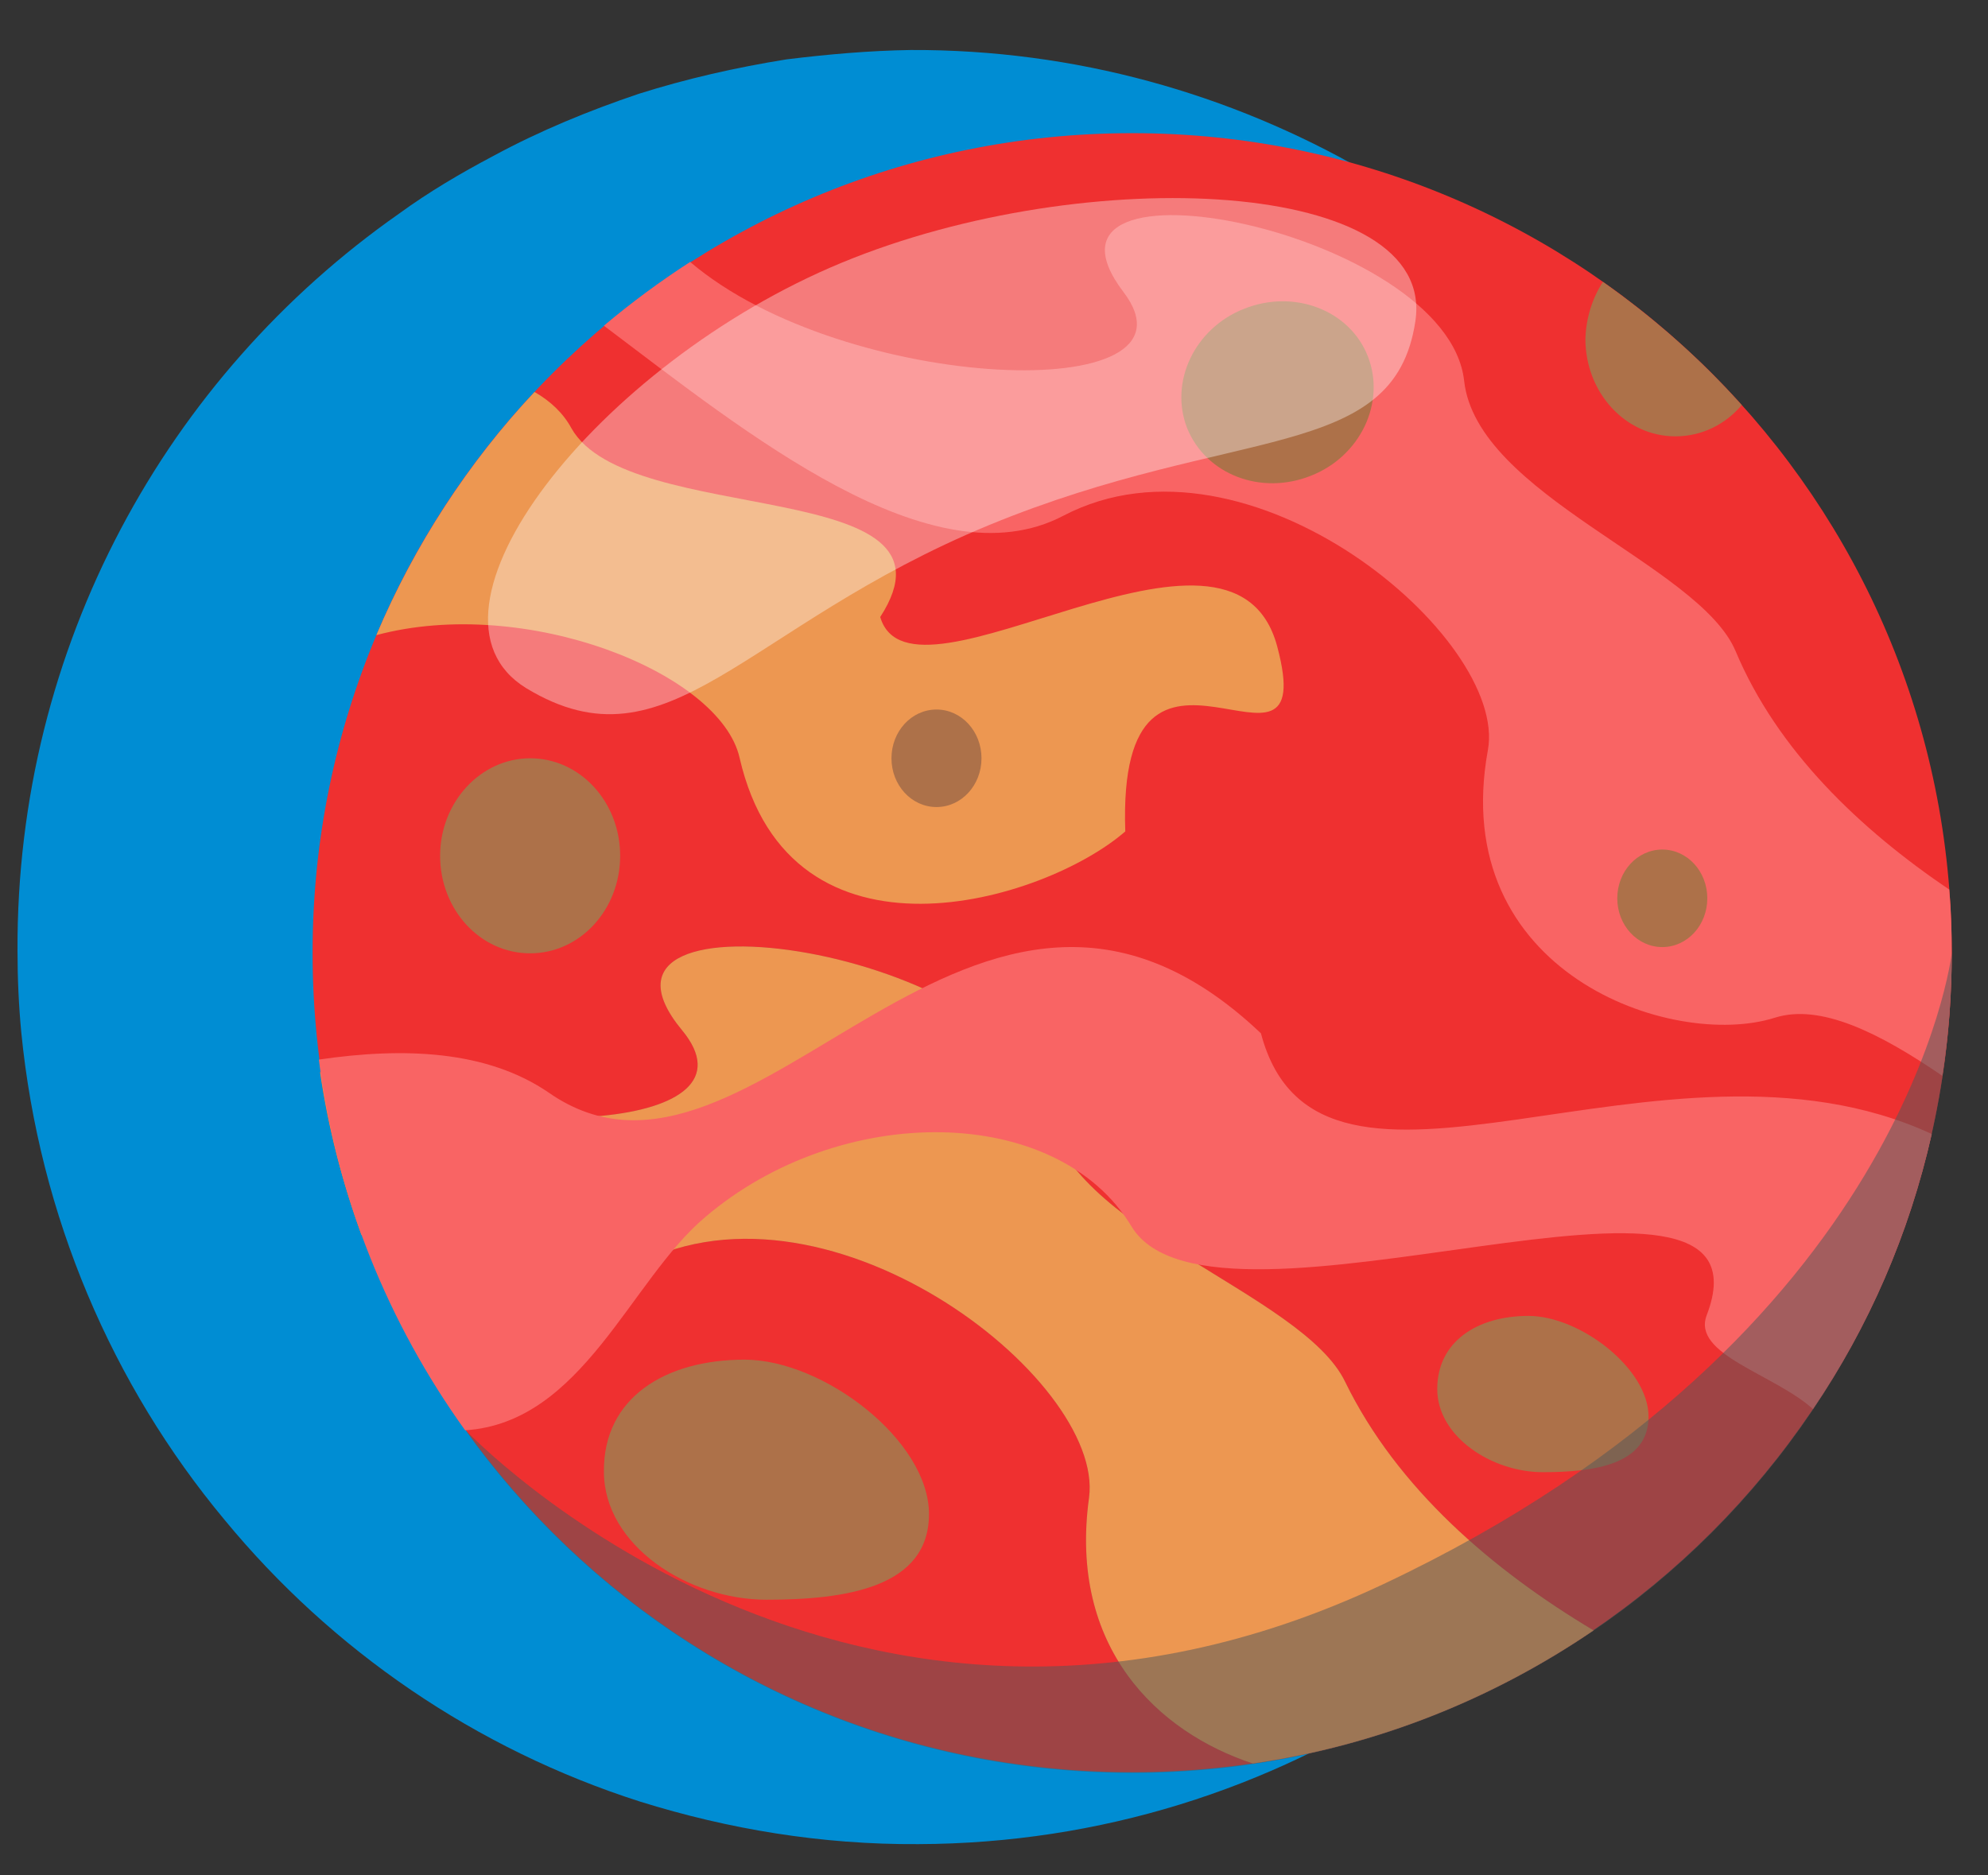
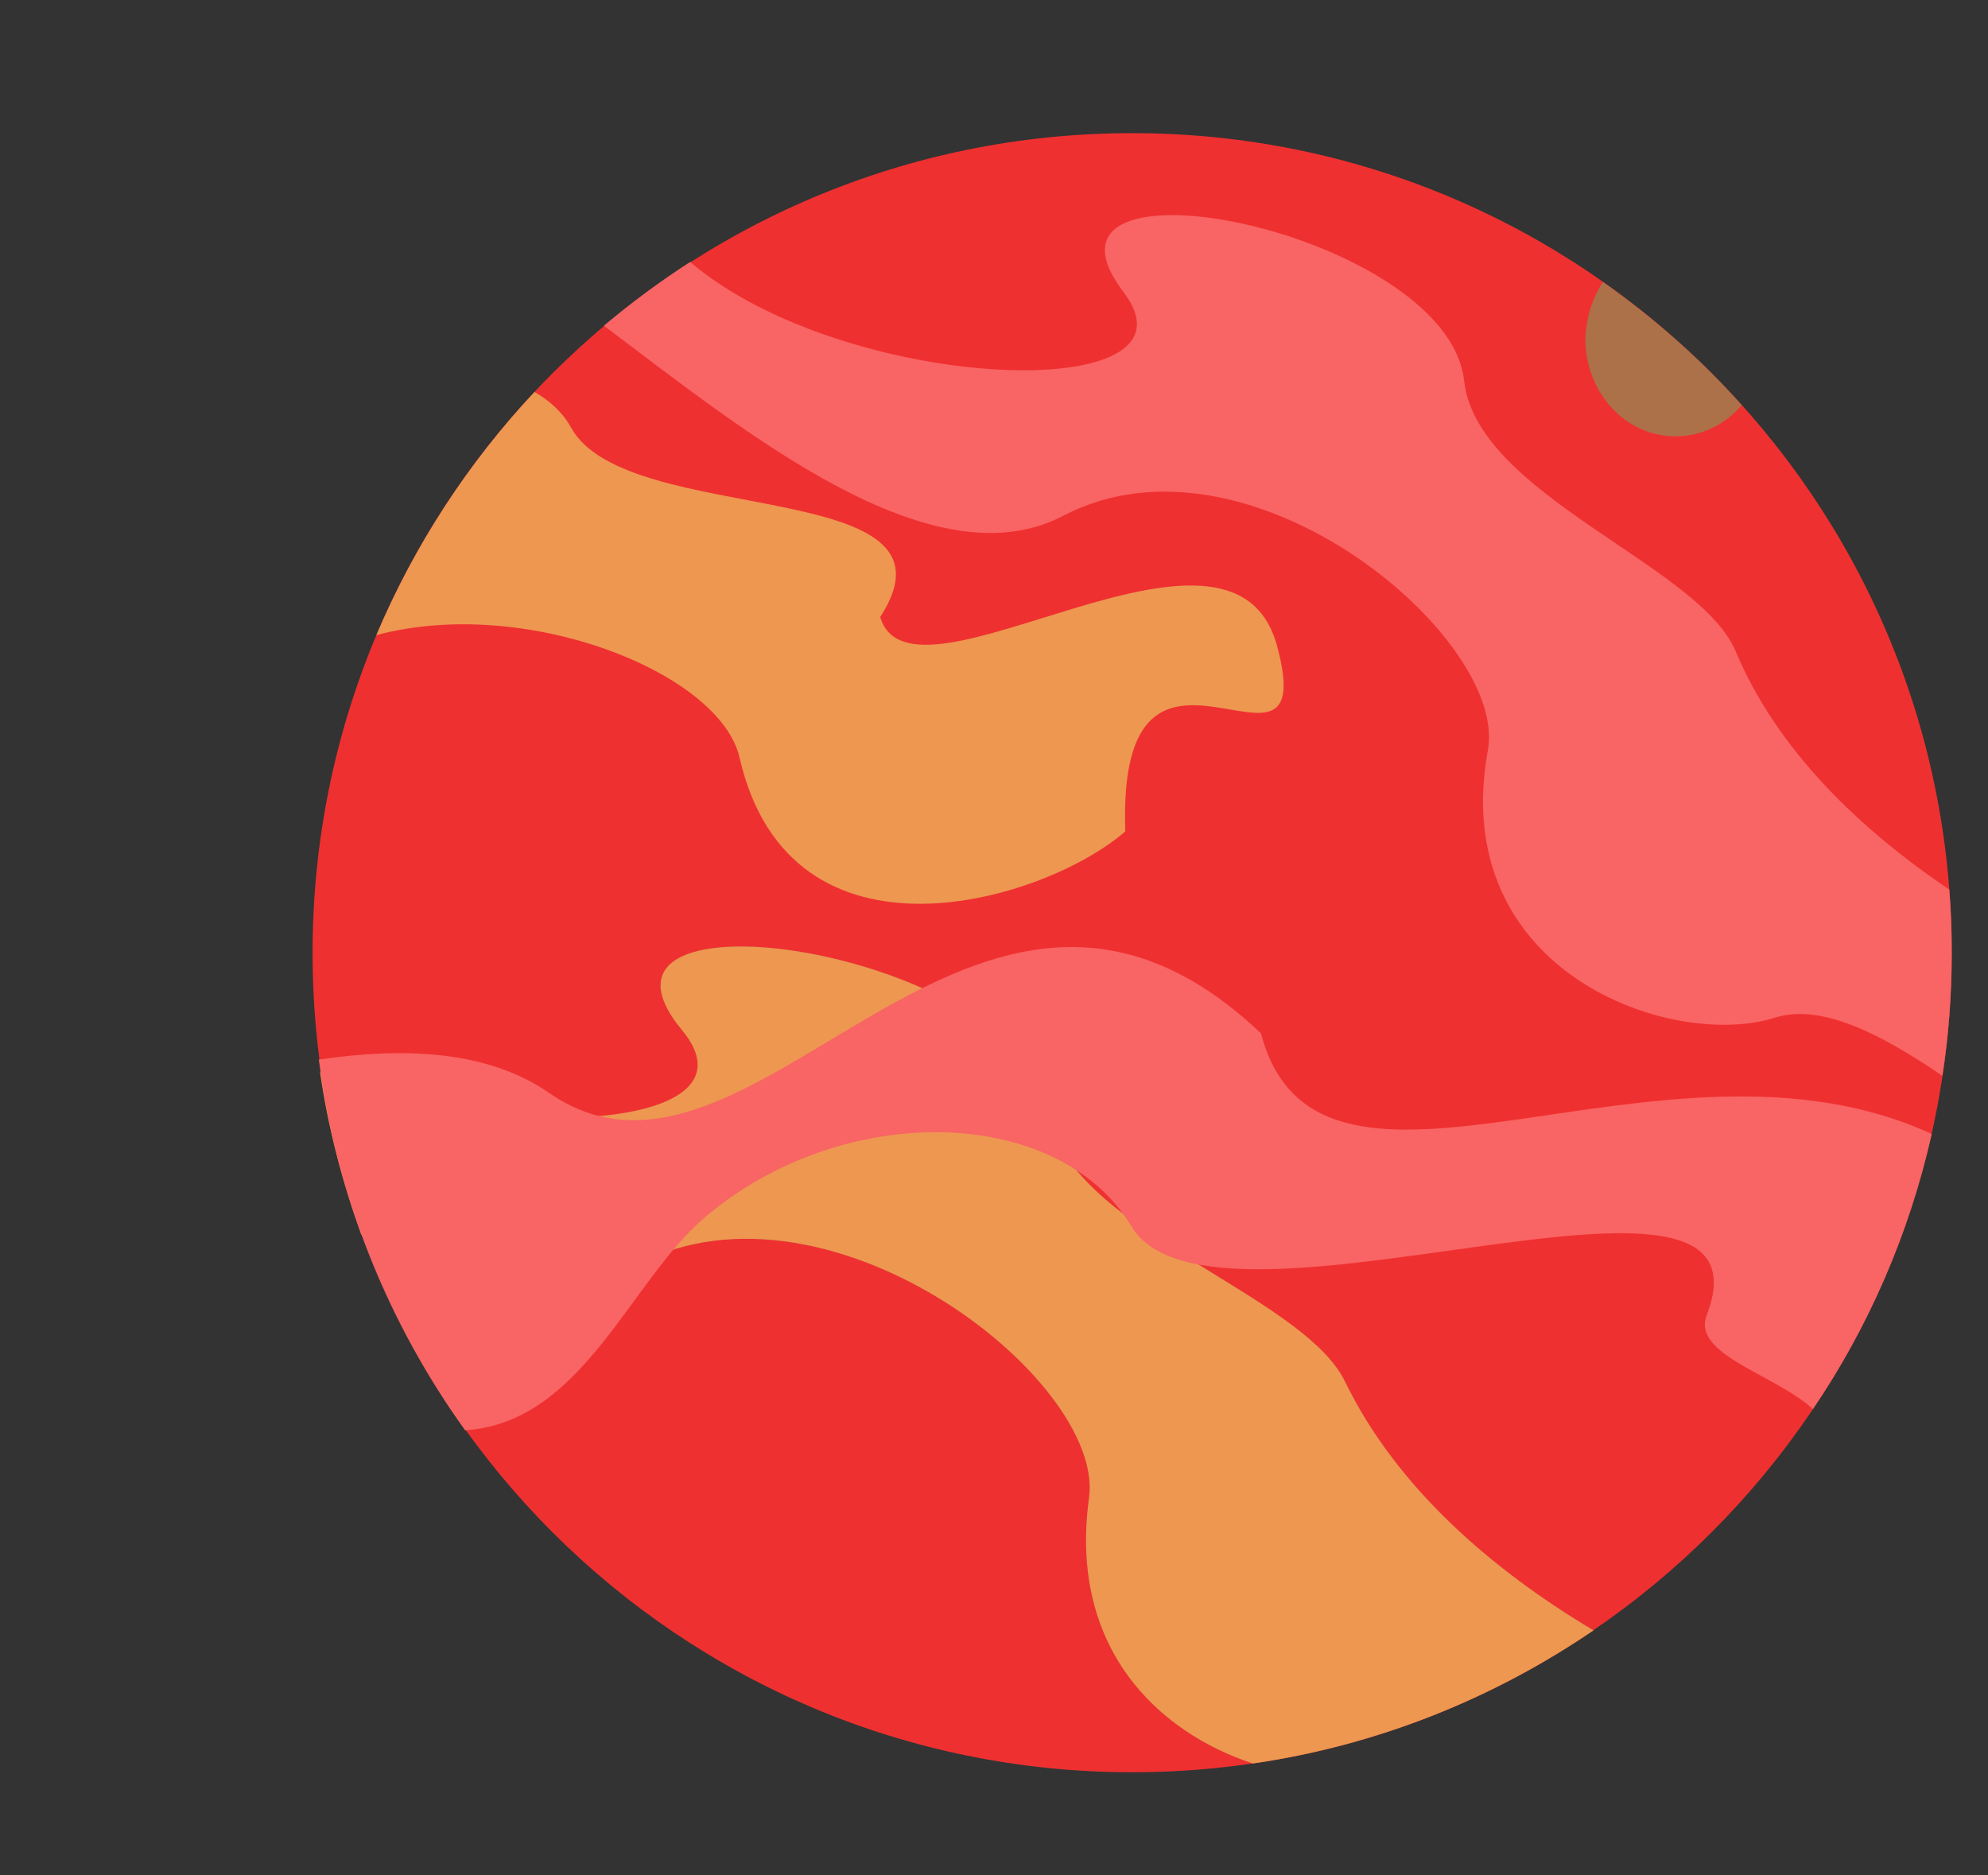
<svg xmlns="http://www.w3.org/2000/svg" id="Camada_1" x="0" y="0" version="1.1" viewBox="0 0 318 300" xml:space="preserve">
  <rect x="0" y="0" width="318" height="300" fill="#333333" stroke="none" />
  <style>.st2{fill:#ad7149}.st2,.st3,.st5{fill-rule:evenodd;clip-rule:evenodd}.st3{fill:#ed9751}.st5{fill:#f96464}</style>
-   <path id="Camada_10_00000011026737342184732490000017020885724496390315_" fill="#008dd3" d="M289.7 151c.1 20.9-4.3 40.7-12.2 58.7-22.2 50.2-72.3 85.1-130.6 85.3-15.5.1-30.4-2.4-44.5-6.8-26.3-8.4-49.3-24.2-66.5-45.1-17.9-21.5-29.6-48.5-32.5-78-.4-4.2-.6-8.6-.6-13-.2-48.7 23.9-91.9 61-117.9 4.8-3.5 9.9-6.5 15.2-9.3 7.4-4 15.2-7.2 23.2-9.9 7.6-2.4 15.5-4.2 23.6-5.5 6.5-.8 13.2-1.4 19.9-1.5 26.3-.1 51.1 7 72.5 19.3 3.9 2.2 7.5 4.5 11.1 7.2 17.1 12.1 31.4 27.9 41.8 46.3 1.2 2.1 2.3 4.1 3.4 6.3.8 1.9 1.8 3.7 2.6 5.6 2.7 6.1 5.1 12.3 7 18.8 2.1 7.2 3.7 14.6 4.5 22.1.7 5.7 1.1 11.5 1.1 17.4z" />
  <path fill="#ef3030" fill-rule="evenodd" d="M181.1 21.3c72.4 0 131.1 58.7 131.1 131.1 0 72.4-58.7 131.1-131.1 131.1S50 224.9 50 152.4C50 80 108.7 21.3 181.1 21.3z" clip-rule="evenodd" />
  <path d="M256.4 45.1c8.1 5.7 15.6 12.3 22.2 19.7-2.6 3.1-6.4 5-10.6 5-8 0-14.4-7-14.4-15.6.1-3.3 1.1-6.5 2.8-9.1z" class="st2" />
  <path d="M60.2 101.6C66.3 87.2 74.9 74 85.5 62.7c2.6 1.5 4.6 3.4 5.9 5.8 9.1 16.1 64.2 7.4 49.4 30.2 5 17 56.3-22.2 63.5 4.7 7.2 26.9-25.7-10.9-24.3 29.6-13 11.3-53.6 23.5-61.7-11.8-3.1-13.6-34.2-26-58.1-19.6z" class="st3" />
  <path fill="#bd3838" fill-rule="evenodd" d="M254.9 260.8c-16 10.9-34.5 18.4-54.5 21.3-15.2-5-29.5-18.5-26.2-42.5 2.6-19.1-42.9-54.3-73.6-36.6-12 6.9-27.3 2.6-42.8-5.5-3-8.3-5.3-17-6.6-26 29.7 11.8 71 9.1 57.9-6.7-20.1-24.3 54.4-12.8 58.3 12.6 3 19.3 41 29.4 47.8 43.7 8.3 17 23.6 30.1 39.7 39.7z" clip-rule="evenodd" />
  <path d="M254.9 260.8c-16 10.9-34.5 18.4-54.5 21.3-15.2-5-29.5-18.5-26.2-42.5 2.6-19.1-42.9-54.3-73.6-36.6-12 6.9-27.3 2.6-42.8-5.5-3-8.3-5.3-17-6.6-26 29.7 11.8 71 9.1 57.9-6.7-20.1-24.3 54.4-12.8 58.3 12.6 3 19.3 41 29.4 47.8 43.7 8.3 17 23.6 30.1 39.7 39.7z" class="st3" />
  <path d="M311.8 142.3c.3 3.3.4 6.7.4 10.1 0 6.7-.5 13.3-1.5 19.7-10.1-6.9-19.5-11.6-26.8-9.3-16.4 5.2-52.4-7.2-45.9-42.8 3.3-17.9-38.3-53-67.9-37.5-21 11-50.8-13.3-73.5-30.4 4.4-3.7 9-7.1 13.8-10.2 24.6 21 83.4 23.3 69.3 4.8-18-23.7 51.8-9.9 54.5 14.2 2 18.3 37.5 29.4 43.4 43.2 6.7 16 20 28.6 34.2 38.2z" class="st5" />
  <path d="M309 181.4c-3.6 16-10.1 30.9-19 44-6.2-5.6-19.4-8.7-17-15 12.3-32-78.9 7.4-92-14.2-11.9-19.7-46.5-20-68.2-1.5-12 10.1-19.6 32.9-38.4 34.1-12.3-17.1-20.6-37.4-23.4-59.3 13.6-2 26.9-1.5 36.8 5.3 32.9 22.9 67.8-53.2 113.9-9.5 9.3 35.2 64.2-3.8 107.3 16.1z" class="st5" />
-   <path d="M119.1 217.5c12.6 0 29.5 12.9 29.5 24.7 0 11.8-13.4 13.7-26 13.7s-26-8.7-26-20.5c-.1-11.8 9.8-17.9 22.5-17.9zm-34.3-96.2c8 0 14.4 7 14.4 15.6s-6.4 15.6-14.4 15.6-14.4-7-14.4-15.6 6.5-15.6 14.4-15.6zm181.1 14.6c4 0 7.2 3.5 7.2 7.8s-3.2 7.8-7.2 7.8-7.2-3.5-7.2-7.8 3.2-7.8 7.2-7.8zm-21.4 74.6c8.2 0 19.2 8.4 19.2 16.1 0 7.7-8.7 8.9-16.9 8.9s-16.9-5.7-16.9-13.3 6.4-11.7 14.6-11.7zM218.8 57c2.9 7.4-1.2 16-9.1 19.1-8 3.2-16.8-.2-19.8-7.6-2.9-7.4 1.2-16 9.1-19.1 8-3.2 16.9.2 19.8 7.6zm-69 56.5c4 0 7.2 3.5 7.2 7.8s-3.2 7.8-7.2 7.8-7.2-3.5-7.2-7.8 3.2-7.8 7.2-7.8z" class="st2" />
-   <path fill="#515759" fill-rule="evenodd" d="M74.5 228.8s61.4 64.9 146.8 24.6c83.8-39.5 90.9-100.9 90.9-100.9 0 72.4-58.7 131.1-131.1 131.1-42.9 0-81-20.6-104.9-52.4" clip-rule="evenodd" opacity=".51" />
-   <path fill="#fff" d="M226.4 51.4C223 74.1 197.5 67.8 158.2 84s-51.2 39.9-74 26.1C64.4 98 95.5 58.2 134.7 42s95.2-13.5 91.7 9.4z" opacity=".36" />
</svg>